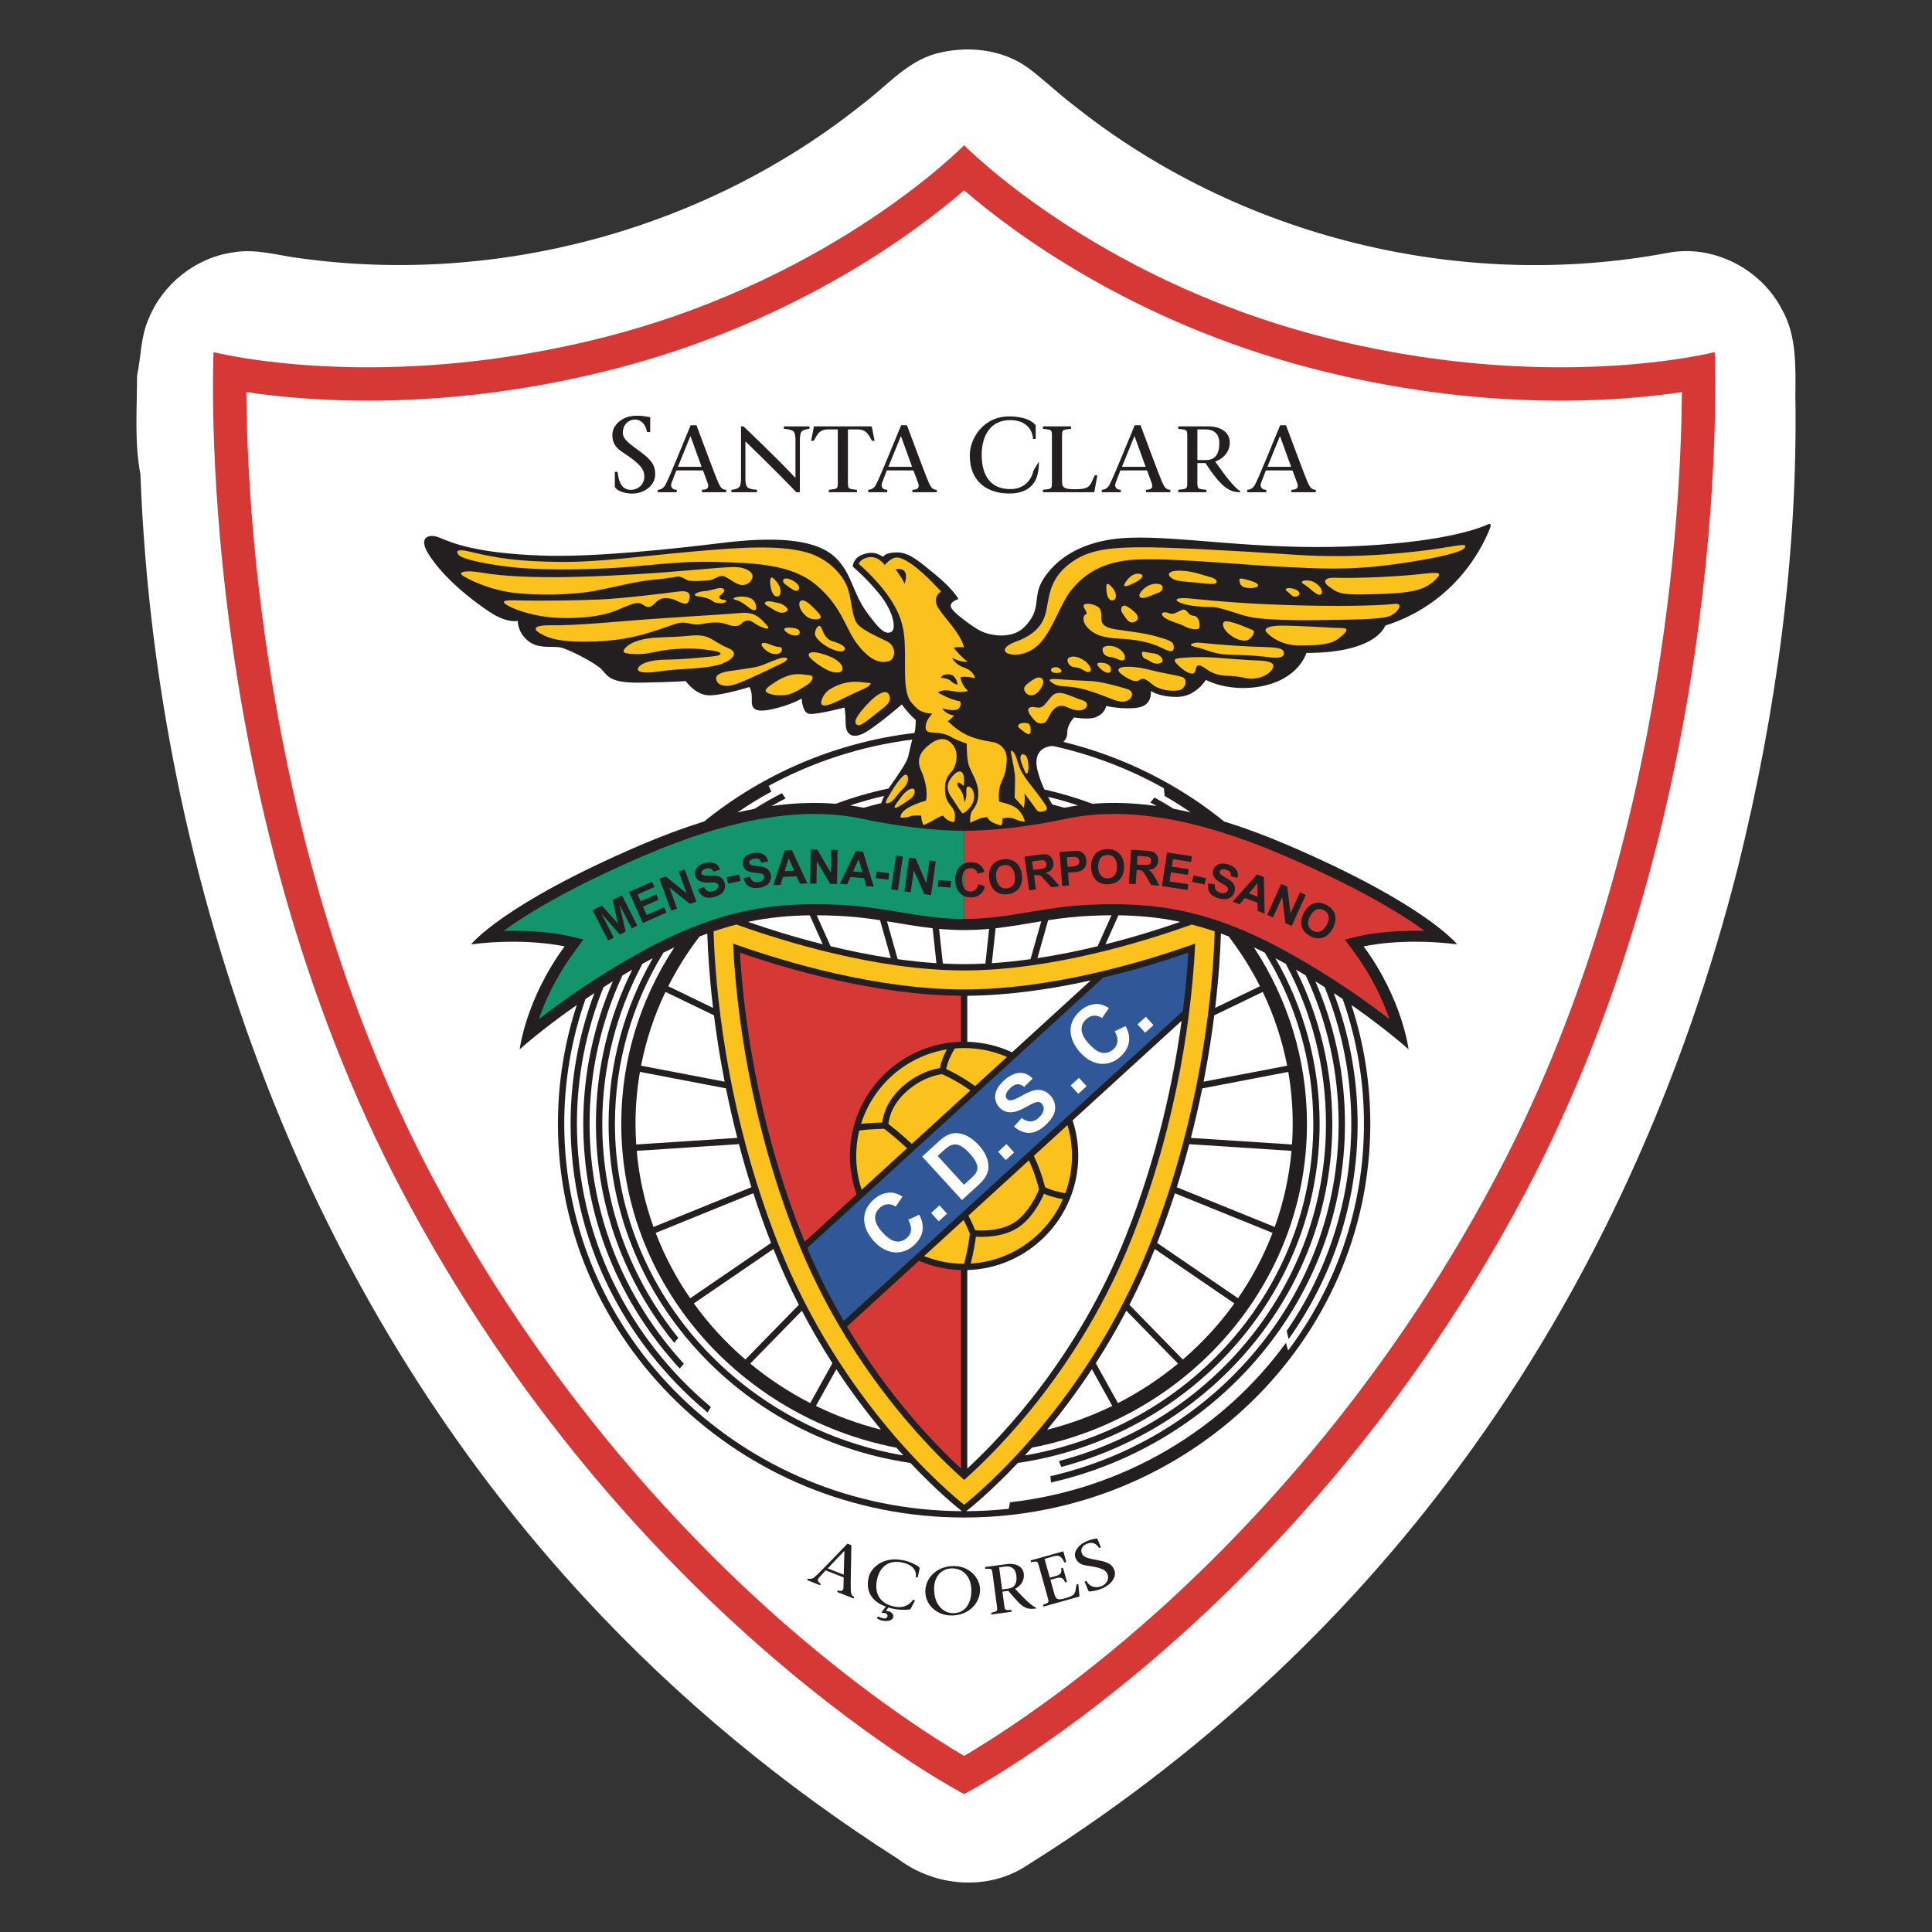
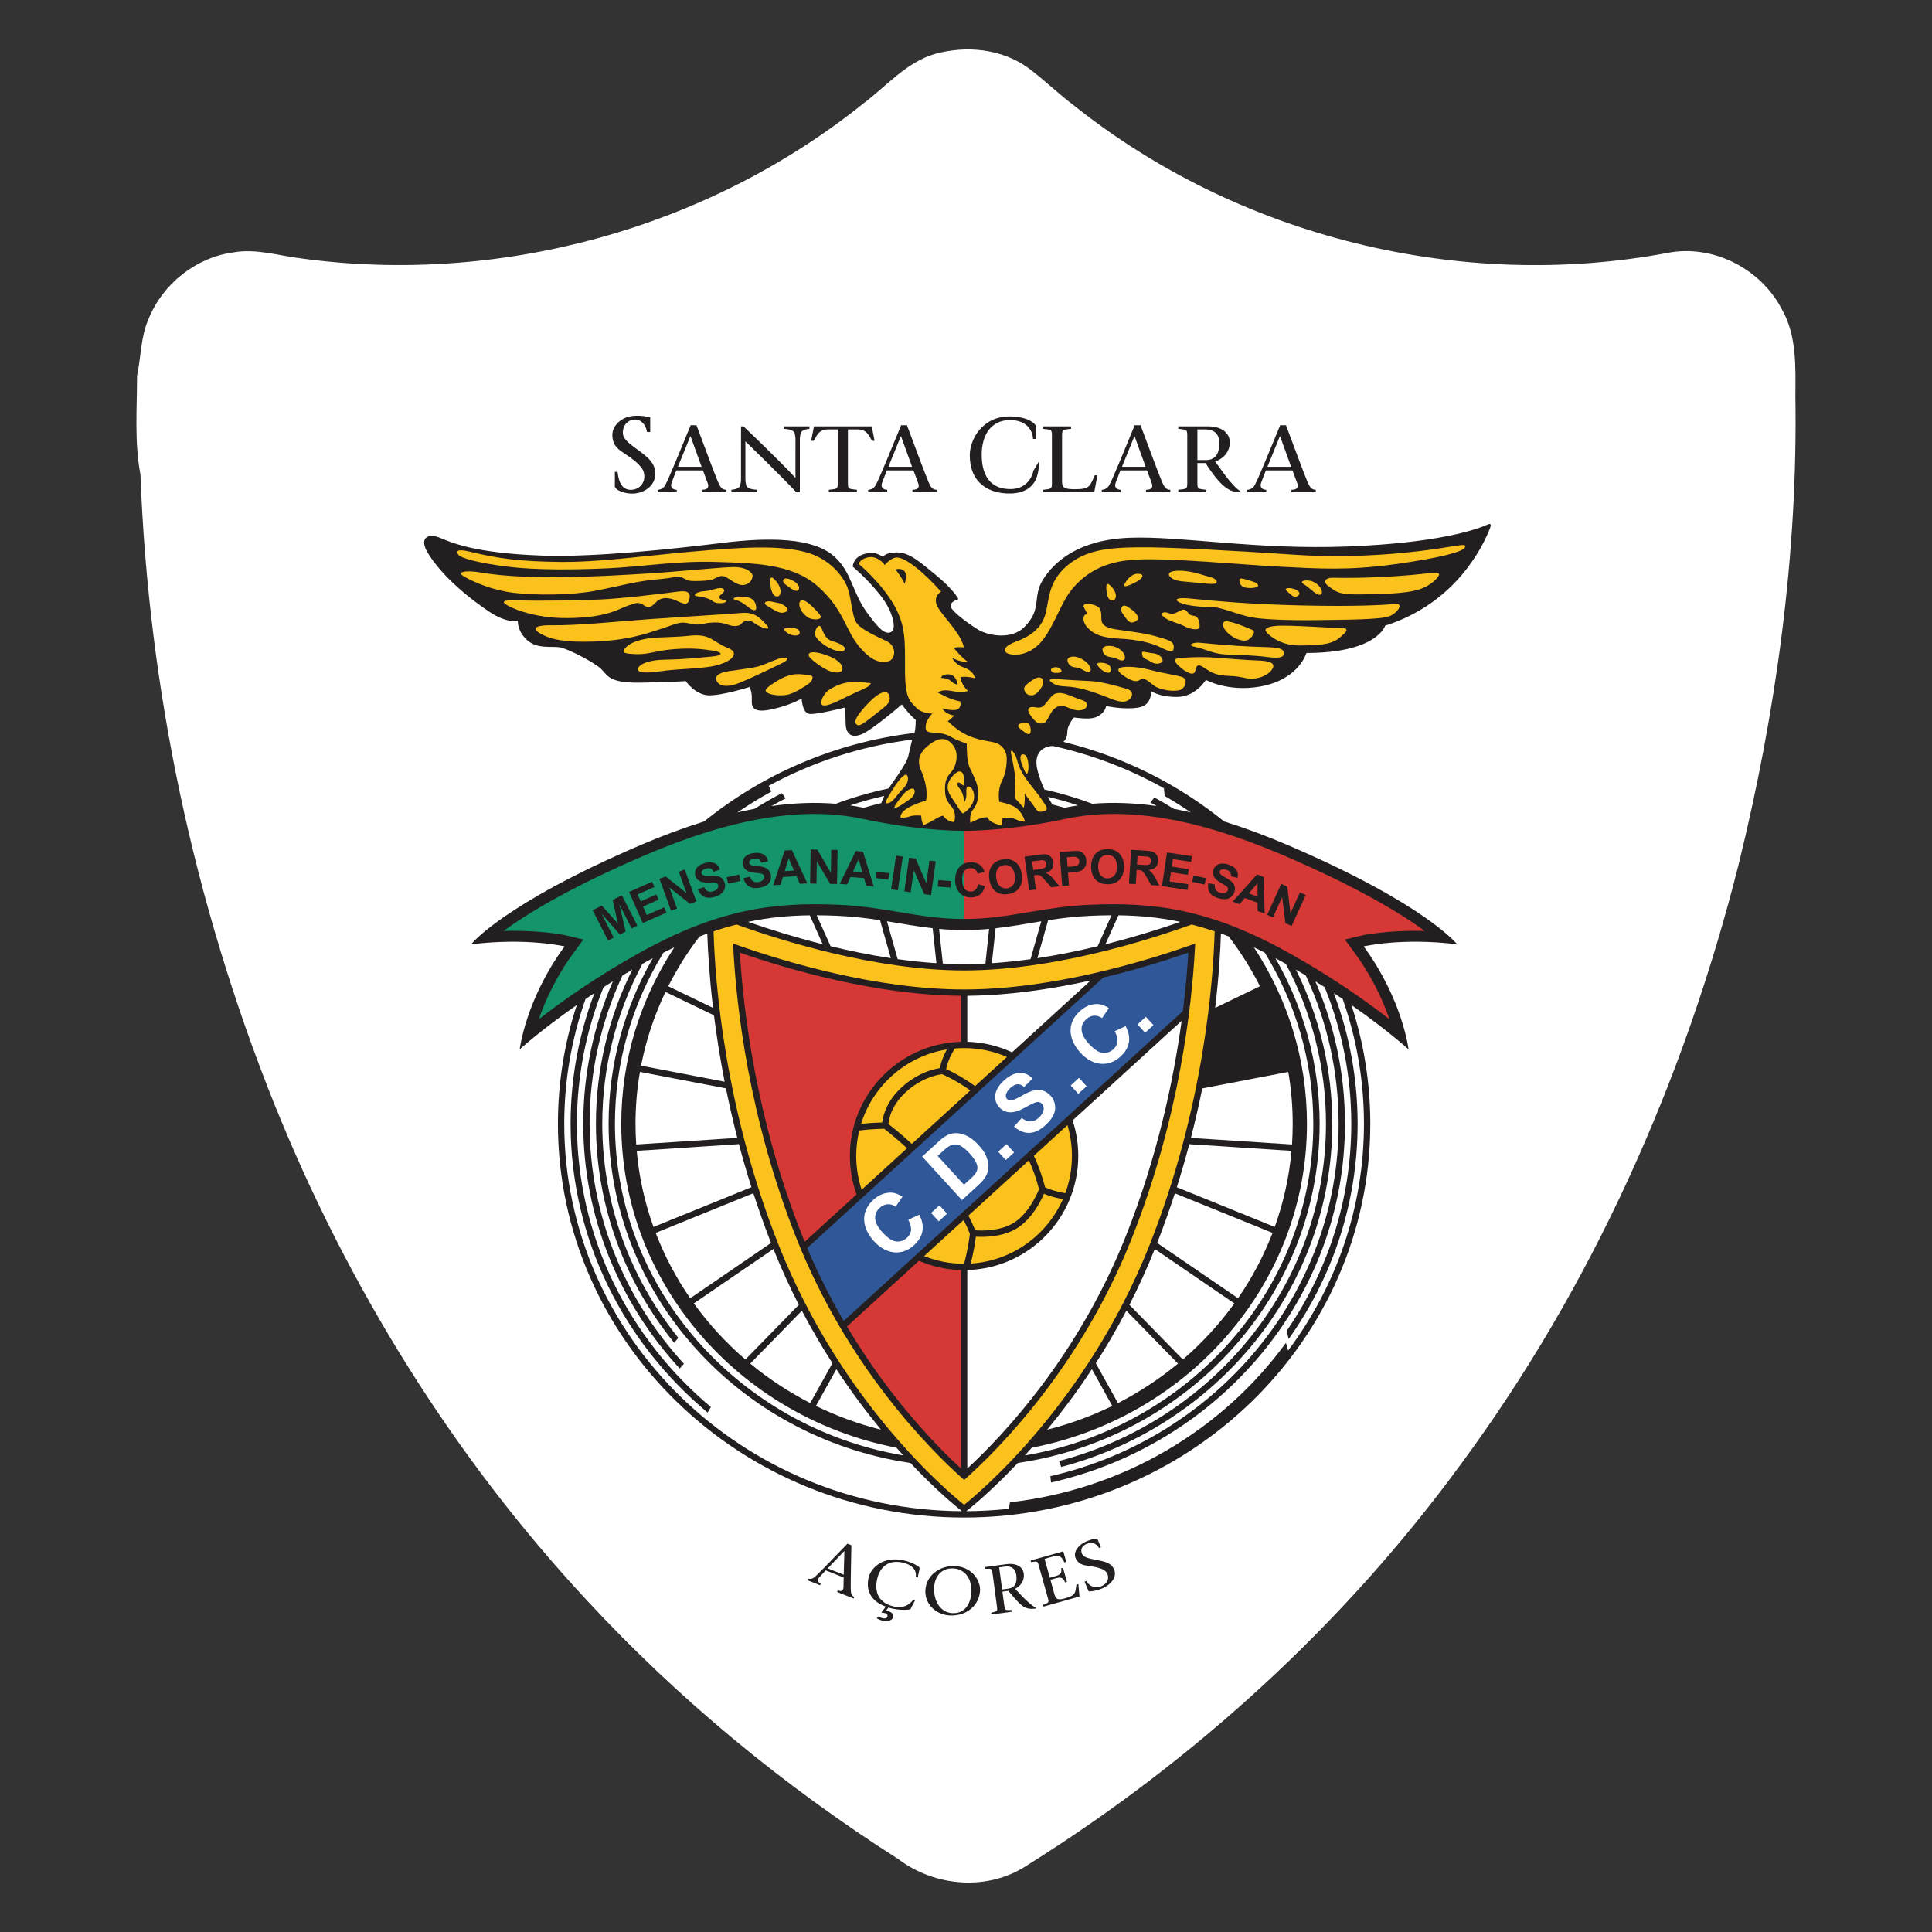
<svg xmlns="http://www.w3.org/2000/svg" version="1.2" baseProfile="tiny" id="Layer_1" x="0px" y="0px" width="800px" height="800px" viewBox="0 0 800 800" xml:space="preserve">
  <rect x="0" y="0" width="800" height="800" fill="#333333" stroke="none" />
  <g>
    <path fill="#FFFFFF" d="M387.23,22.311c12.819-3.526,27.396-2.18,38.435,5.749c6.521,4.81,12.3,10.537,18.778,15.408   c68.471,54.746,160.479,77.268,245.97,61.267c18.577-3.689,38.574,6.298,47.395,23.297c6.22,10.843,5.697,23.826,5.618,35.933   c1.061,65.363-7.918,130.647-23.497,193.974c-22.459,89.25-60.673,174.793-115.146,248.535   c-48.594,66.402-110.228,122.537-179.397,165.865c-16.138,10.784-38.136,9.03-53.414-2.523   c-47.154-30.066-90.787-65.939-128.982-107.169c-55.375-59.577-99.088-130.077-129.586-205.978   C80.368,374.1,61.47,285.582,58.152,196.472c-2.56-13.451-1.401-27.25-1.401-40.865c1.68-7.827,1.46-16.142,4.781-23.542   c5.839-14.613,19.737-25.497,35.074-27.555c9.379-1.693,18.658,1.344,27.916,2.466c81.891,11.25,168.041-11.985,233.052-64.183   C367.152,35.579,375.373,25.714,387.23,22.311z" />
    <g>
-       <path fill="#D63935" d="M631.548,493.96c87.173-164.59,78.46-348.163,78.46-348.163s-69.498,17.922-163.916-6.716    c-93.778-24.473-146.87-78.958-146.87-78.958s-53.098,54.484-146.875,78.958c-94.417,24.639-163.919,6.716-163.919,6.716    s-8.71,183.572,78.464,348.163c93.76,177.032,232.328,248.938,232.328,248.938S537.787,670.992,631.548,493.96z" />
      <path fill="#FFFFFF" d="M255.824,152.403c74.112-19.34,123.487-56.416,143.398-73.587c19.907,17.171,69.28,54.247,143.392,73.587    c70.214,18.323,126.855,14.001,153.82,9.958c-0.299,47.527-7.317,193.485-77.055,325.156    c-47.229,89.175-106.24,150.505-147.431,186.249c-33.434,29.015-60.855,46.338-72.73,53.324    c-11.877-6.986-39.299-24.31-72.733-53.324c-41.185-35.744-100.197-97.074-147.428-186.249    c-69.736-131.671-76.756-277.629-77.055-325.156C128.965,166.404,185.608,170.726,255.824,152.403L255.824,152.403z" />
      <path fill="#231F20" d="M559.616,416.219c5.064,15.508,7.796,32.006,7.796,49.112c0,89.902-75.453,163.043-168.193,163.043    c-92.743,0-168.194-73.141-168.194-163.043c0-17.119,2.735-33.629,7.806-49.145l-0.373,0.237    c-14.749,10.312-23.266,18.09-23.266,18.09s2.404-20.546,18.576-42.618c0,0-15.518-3.716-38.685-0.875    c0,0,12.917-16.557,70.156-41.089c9.033-3.872,17.501-7.01,25.45-9.5l0.855-0.265c24.131-19.541,53.976-32.66,86.716-36.622    l0.383,0.016c0.65-2.412,0.521-5.483,0.521-5.483c-2.95-2.458-5.737-6.393-5.737-6.393s-12.458,10.821-16.884,12.458    c-4.425,1.64-6.393-0.656-6.393-4.917s-0.491-6.229-0.491-6.229s-11.312,2.95-14.425,2.622c-3.116-0.327-3.279-6.392-3.279-6.392    s-4.099,2.623-12.129,4.425c-8.033,1.804-8.666-0.818-8.525-3.934c0.163-3.606-0.983-5.245-0.983-5.245    s-11.309,3.605-16.883,3.441c-5.572-0.163-9.508-5.9-9.508-5.9s-5.9,0.491-19.013,0.656c-13.113,0.164-13.279-3.115-16.063-5.738    c-2.787-2.622-13.441-8.195-16.884-8.852c-3.444-0.655-9.345,0.821-13.607-2.95c-4.259-3.771-3.933-8.033-3.933-8.033    s-4.426,1.148-11.801-3.77c-7.375-4.917-19.179-14.097-25.408-24.26c-3.983-6.501,0.166-8.359,4.917-6.393    c4.754,1.967,14.425,6.393,42.292,7.377c21.803,0.77,54.584-2.787,74.584-5.246c19.997-2.459,37.701-2.131,46.388,5.573    c7.292,6.468,7.375,14.752,13.605,23.276c4.699,6.432,7.375,9.344,9.999,8.033c2.388-1.194,0.821-8.688-4.754-15.572    c-5.574-6.885-11.146-11.475-11.146-11.475s0-3.607,4.263-5.081c4.262-1.476,6.064-0.164,8.359,0.982c0,0,0.655-1.803,5.738-1.803    c5.08,0,9.305,3.815,16.229,9.507c7.375,6.066,9.177,9.835,9.177,9.835s-3.768,0.984-3.113,3.279    c0.497,1.74,6.229,6.229,10.982,9.179c4.754,2.952,14.26,4.262,19.342-0.819c7.707-7.706,3.114-12.293,7.868-19.835    c4.756-7.539,14.921-16.416,35.733-17.211c21.475-0.82,52.104,5.087,90.484,3.606c37.432-1.444,53.184-6.993,57.97-9.142    c1.186-0.532,1.42,0.096,0.781,1.73c-3.052,7.778-14.352,30.984-43.343,40.195c0,0-3.279,11.311-32.62,11.311    c0,0-3.089,11.124-19.343,13.933c-13.276,2.294-22.292-2.787-22.292-2.787s-4.1,6.884-11.638,7.048    c-7.542,0.164-11.146-2.458-11.146-2.458s0.817,5.902-5.246,6.885c-6.065,0.983-13.276-0.656-13.276-0.656    s-0.338,3.252-4.593,4.753c-2.784,0.982-8.686,0-8.686,0s-2.787,2.95-2.787,6.065c0,1.593-0.514,2.97-1.584,3.981l0.694,0.249    c24.573,6.122,46.994,17.503,65.899,32.829l0.402,0.089c8.063,2.511,16.661,5.691,25.841,9.624    c57.238,24.534,70.156,41.089,70.156,41.089c-23.167-2.841-38.684,0.875-38.684,0.875c16.171,22.075,18.575,42.618,18.575,42.618    s-8.426-7.692-23.022-17.919l-0.607-0.373V416.219z" />
      <path fill="#FBC11C" d="M493.049,391.367c-19.441,6.852-57.485,18.341-93.83,18.341c-36.342,0-74.386-11.489-93.827-18.341    l-1.848-0.649l0.104,1.954c1.237,23.39,6.283,70.104,26.187,120.195c21.071,53.036,54.933,87.015,68.51,99.164l0.875,0.782    l0.874-0.782c13.581-12.146,47.439-46.122,68.513-99.164c19.9-50.086,24.948-96.8,26.187-120.195l0.104-1.954L493.049,391.367     M502.967,385.612c-0.563,19.908-4.3,72.898-27.052,130.159c-25.893,65.177-70.316,102.243-76.696,107.327    c-6.383-5.084-50.802-42.15-76.699-107.327c-22.594-56.87-26.436-109.53-27.034-129.75l-0.012-0.363    c3.261-1.107,6.444-2.05,9.57-2.842l0.546,0.23c19.008,6.808,57.594,18.791,93.626,18.791c36.423,0,75.454-12.243,94.237-19.006    l0.554,0.144c2.727,0.707,5.498,1.527,8.327,2.474L502.967,385.612L502.967,385.612z" />
    </g>
    <g>
      <path fill="#231F20" d="M341.892,650.257l-2.743,2.995c-0.788,0.88-0.573,1.966,0.714,2.478l-0.272,0.685l-5.324-2.11l0.27-0.681    c0.788,0.311,1.815,0.197,2.629-0.485c2.174-1.817,9.006-9.077,13.738-13.936l1.638,0.647c-0.104,6.078-0.329,15.374-0.261,18.111    c0.061,1.73,0.194,2.758,1.455,3.258l-0.272,0.684l-6.82-2.697l0.272-0.686c1.843,0.729,2.362-0.069,2.354-1.413l0.084-3.899    L341.892,650.257 M349.369,652.057l0.284-9.786l-0.057-0.023l-6.869,7.182L349.369,652.057L349.369,652.057z" />
      <path fill="#231F20" d="M378.917,662.626l-1.675,3.258c-0.131,0.607-0.709,0.598-1.626,0.661    c-1.248,0.107-3.502,0.108-6.178-0.474c-0.554-0.122-1.07-0.263-1.582-0.434l-1.042,1.396c0.286,0.006,0.6,0.045,0.909,0.114    c1.29,0.28,2.426,1.137,2.135,2.464c-0.324,1.495-2.535,1.884-4.47,1.462c-0.833-0.181-1.651-0.561-2.365-0.979l0.616-0.766    c0.486,0.282,1.312,0.635,1.806,0.74c1.076,0.232,1.861,0.028,2.037-0.772c0.135-0.638-0.24-1.127-0.88-1.292    c-0.45-0.156-0.958-0.181-1.408-0.19l-0.186-0.188l1.802-2.362c-5.021-1.784-8.542-5.597-7.164-11.935    c0.927-4.263,6.185-9.031,14.457-7.233c2.982,0.65,4.29,1.456,5.701,2.228c0.808,0.434,1.06,0.896,0.963,1.339l-0.776,3.568    l-0.801-0.174c0.391-2.233-0.654-4.98-5.544-6.045c-5.752-1.251-9.333,1.884-10.445,6.86c-1.23,5.501,0.727,9.985,7,11.347    c4.092,0.89,6.454-0.798,7.914-2.77L378.917,662.626L378.917,662.626z" />
      <path fill="#231F20" d="M383.171,658.692c0.205-6.113,5.641-10.437,12.184-10.217c6.824,0.229,10.61,5.656,10.464,10.017    c-0.203,5.973-5.334,10.674-12.287,10.44C387.524,668.729,382.985,664.186,383.171,658.692 M402.203,659.222    c0.229-6.768-3.738-9.648-7.575-9.78c-5.347-0.178-7.694,4.052-7.823,7.9c-0.232,6.851,3.553,10.49,7.61,10.629    C400.264,668.167,402.075,663.014,402.203,659.222L402.203,659.222z" />
      <path fill="#231F20" d="M421.254,663c-1.956-2.06-3.73-4.273-3.73-4.273l-2.446,0.331l0.694,5.191    c0.351,2.611,0.207,2.489,3.054,2.42l0.099,0.729l-8.391,1.126l-0.099-0.729c2.768-0.687,2.663-0.529,2.31-3.138l-1.69-12.638    c-0.353-2.608-0.209-2.484-3.059-2.415l-0.097-0.732l9.079-1.215c3.15-0.425,6.498,0.642,6.94,3.926    c0.388,2.888-1.31,5.147-3.6,6.311l3.617,3.772c1.833,1.842,3.845,3.573,5.018,4.017l0.048,0.365    C425.398,666.594,423.669,665.586,421.254,663 M414.956,658.158l2.587-0.346c2.713-0.365,3.714-2.386,3.289-5.559    c-0.413-3.059-2.427-3.877-4.702-3.568l-2.402,0.322L414.956,658.158z" />
      <path fill="#231F20" d="M431.887,664.548c2.642-1.066,2.558-0.894,1.848-3.43l-3.438-12.274c-0.708-2.538-0.55-2.437-3.362-1.972    l-0.195-0.709l13.546-3.794l1.23,4.392l-0.788,0.22c-0.87-1.932-1.896-3.262-4.077-2.65l-4.121,1.153l2.185,7.8l2.544-0.714    c1.91-0.533,2.538-1.442,2.123-3.153l0.788-0.22l1.628,5.811l-0.787,0.221c-0.515-1.591-1.477-2.354-3.51-1.784l-2.542,0.713    l1.725,6.165c0.647,2.32,1.885,2.176,4.613,1.416c4.394-1.231,3.866-2.292,4.444-5.597l0.786-0.224l0.468,5.162l-14.912,4.177    L431.887,664.548z" />
      <path fill="#231F20" d="M455.096,641.003c-0.996-1.731-2.708-2.734-5.033-1.766c-1.683,0.699-2.868,2.114-2.061,4.049    c0.761,1.829,3.251,2.081,6.975,2.832c3.939,0.784,5.483,1.703,6.388,3.872c1.297,3.113-1.532,6.315-5.019,7.769    c-1.858,0.773-3.585,1.127-5.314,1.233c-0.139-0.003-0.27-0.072-0.356-0.282l-1.568-3.763l0.756-0.317    c1.527,2.771,4.129,3.035,6.365,2.105c2.063-0.86,3.16-2.975,2.364-4.882c-0.706-1.699-2.301-2.661-7.739-3.435    c-1.959-0.287-4.331-0.497-5.52-3.349c-0.979-2.35,1.151-5.418,4.494-6.812c1.248-0.52,2.96-1.077,4.272-1.196    c0.195-0.02,0.27,0.072,0.324,0.202l1.428,3.425L455.096,641.003z" />
      <path fill="#231F20" d="M262.634,173.747c-2.704,0.163-4.67,2.294-4.737,5.283c-0.067,3.028,3.029,4.847,7.356,8.092    c4.589,3.419,6.059,5.625,6.059,9.216c0,5.149-5.3,8.458-10.472,8.006c-5.32-0.463-6.237-2.73-6.237-2.73v-6.233h1.124    c0.478,4.804,2.169,7.45,5.502,7.45c3.072,0,5.582-2.336,5.582-5.496c0-2.813-1.515-5.106-8.005-9.391    c-2.338-1.559-5.3-3.247-5.239-7.963c0.052-3.694,3.413-6.726,7.181-7.546c3.771-0.819,8.487,0.328,8.487,0.328v6.146    l-1.317-0.033C267.382,175.647,265.339,173.582,262.634,173.747z" />
      <path fill="#231F20" d="M280.053,194.79l-1.992,5.218c-0.563,1.518,0.259,2.804,2.165,2.804v1.013h-7.877v-1.013    c1.169,0,2.424-0.662,3.119-1.948c1.86-3.427,6.923-16.162,10.516-24.769h2.421c2.943,7.828,7.358,19.824,8.829,23.291    c0.951,2.18,1.646,3.426,3.506,3.426v1.013h-10.084v-1.013c2.726,0,2.985-1.286,2.293-2.999l-1.86-5.023H280.053 M290.527,193.31    l-4.588-12.658h-0.087l-5.149,12.658H290.527L290.527,193.31z" />
      <path fill="#231F20" d="M306.843,176.562h1.035c0,0,14.974,14.215,21.42,21.266h0.089V181.82c0-0.818-0.176-1.48-0.262-2.104    c-0.215-1.401-1.686-1.947-4.542-2.141v-1.013h10.603v1.013c-2.036,0.194-3.506,0.739-3.724,2.141    c-0.086,0.624-0.26,1.286-0.26,2.104v22.004h-1.47c-6.881-7.321-21.077-21.062-21.077-21.062v15.804    c0,0.819,0.173,1.481,0.262,2.104c0.215,1.402,1.688,1.947,4.544,2.142v1.013h-10.606v-1.013c2.078-0.195,3.507-0.739,3.724-2.142    c0.086-0.623,0.259-1.285,0.259-2.104L306.843,176.562L306.843,176.562z" />
      <path fill="#231F20" d="M351.109,198.957c0,3.622-0.173,3.427,3.724,3.855v1.013h-11.644v-1.013    c3.895-0.428,3.722-0.233,3.722-3.855v-21.15h-3.895c-3.763,0-4.63,2.144-6.058,4.714h-1.083l1.168-5.959h23.931l1.169,5.959    h-1.083c-1.426-2.57-2.293-4.714-6.056-4.714h-3.896V198.957z" />
      <path fill="#231F20" d="M367.207,194.79l-1.989,5.218c-0.563,1.518,0.26,2.804,2.162,2.804v1.013h-7.877v-1.013    c1.171,0,2.426-0.662,3.118-1.948c1.861-3.427,6.923-16.162,10.516-24.769h2.421c2.943,7.828,7.358,19.824,8.829,23.291    c0.951,2.18,1.643,3.426,3.506,3.426v1.013h-10.083v-1.013c2.726,0,2.987-1.286,2.293-2.999l-1.861-5.023H367.207 M377.68,193.31    l-4.588-12.658h-0.087l-5.149,12.658H377.68L377.68,193.31z" />
      <path fill="#231F20" d="M430.157,191.122c0,0,0.247,2.868-0.737,6.064c-1.091,3.55-4.092,7.021-10.978,7.157    c-8.873,0.176-16.878-4.24-16.878-15.836c0-6.666,5.4-16.415,17.039-16.072c8.355,0.246,10.266,3.738,10.266,3.738v5.583h-1.124    c-0.129-3.463-2.609-7.806-9.49-7.806c-8.093,0-11.715,6.419-11.757,14.21c-0.045,8.611,3.526,14.618,12.347,14.353    c5.377-0.162,8.266-3.852,9.056-7.555L430.157,191.122z" />
      <path fill="#231F20" d="M431.857,202.812c3.894-0.428,3.721-0.233,3.721-3.855v-17.526c0-3.624,0.173-3.428-3.721-3.855v-1.013    h11.64v1.013c-3.896,0.427-3.724,0.232-3.724,3.855v18.149c0,2.727,1.69,3,5.542,3c6.274,0,6.015-1.597,8.004-5.764h1.082    l-1.3,7.01h-21.244V202.812z" />
      <path fill="#231F20" d="M463.924,194.79l-1.994,5.218c-0.561,1.518,0.263,2.804,2.167,2.804v1.013h-7.877v-1.013    c1.169,0,2.422-0.662,3.113-1.948c1.863-3.427,6.927-16.162,10.517-24.769h2.424c2.945,7.828,7.358,19.824,8.828,23.291    c0.952,2.18,1.644,3.426,3.506,3.426v1.013h-10.083v-1.013c2.725,0,2.984-1.286,2.296-2.999l-1.864-5.023H463.924 M474.396,193.31    l-4.588-12.658h-0.087l-5.149,12.658H474.396z" />
      <path fill="#231F20" d="M499.166,191.751h-3.351v7.206c0,3.622-0.175,3.427,3.722,3.855v1.013h-11.641v-1.013    c3.896-0.428,3.722-0.233,3.722-3.855v-17.526c0-3.624,0.173-3.428-3.722-3.855v-1.013h12.592c4.371,0,8.742,2.064,8.742,6.621    c0,4.011-2.729,6.776-6.059,7.945l4.24,5.804c2.164,2.843,4.588,5.569,6.101,6.386v0.506    C509.329,203.825,505.888,202.134,499.166,191.751 M495.815,190.504h3.591c3.766,0,5.495-2.569,5.495-6.971    c0-4.245-2.595-5.727-5.755-5.727h-3.331V190.504z" />
      <path fill="#231F20" d="M524.16,194.79l-1.992,5.218c-0.561,1.518,0.26,2.804,2.167,2.804v1.013h-7.877v-1.013    c1.166,0,2.421-0.662,3.112-1.948c1.861-3.427,6.927-16.162,10.518-24.769h2.423c2.943,7.828,7.356,19.824,8.829,23.291    c0.951,2.18,1.643,3.426,3.504,3.426v1.013h-10.081v-1.013c2.725,0,2.986-1.286,2.293-2.999l-1.861-5.023H524.16 M534.634,193.31    l-4.589-12.658h-0.086l-5.15,12.658H534.634L534.634,193.31z" />
    </g>
    <g>
      <path fill="#FBC11C" d="M393.59,307.421c-2.69-2.392-5.9-1.639-9.67,1.64c-3.771,3.278-4.1,6.557-2.459,10.163    c1.638,3.605,2.788,8.688,1.967,12.293c0,0-11.146,2.95-10.492,7.05c0,0,2.13,0.163,3.771-0.492    c1.638-0.657,4.754-0.326,4.754-0.326s0,2.456,0.984,3.934c0,0,2.622-1.146,4.751-2.461c2.132-1.31,3.279-1.472,3.279-1.472    s1.804,2.622,4.591,2.622c0,0,1.313-3.442-0.983-6.229c-2.296-2.787-2.787-4.1-2.787-7.869c0-3.769,1.638-5.573,2.95-7.048    C395.558,317.748,398.016,311.355,393.59,307.421L393.59,307.421z" />
      <path fill="#FBC11C" d="M375.395,320.863c-0.983-0.589-3.442,2.294-6.066,6.557c-2.622,4.263-3.442,5.737-1.31,5.081    c2.129-0.655,3.276-3.44,5.9-5.9C376.542,324.141,376.215,321.355,375.395,320.863z" />
      <path fill="#FBC11C" d="M373.263,329.879c-2.71,3.617-3.439,4.588-2.458,4.588c0.985,0,3.936-2.13,6.066-3.605    c2.132-1.475,2.295-3.933,1.312-4.261C377.199,326.273,375.232,327.256,373.263,329.879L373.263,329.879z" />
      <path fill="#FBC11C" d="M394.737,321.027c-2.305,2.514-3.441,5.247-0.82,9.015c2.624,3.771,4.262,7.05,4.919,6.723    c0.654-0.331,2.784-1.804,3.933-4.264c1.146-2.459,0.492-5.409-0.82-6.391c-1.312-0.984-1.966-0.329-1.803,2.13    c0.166,2.459-0.818,3.935-0.818,3.935s-0.328-3.77-1.804-5.41c-1.475-1.639-1.475-3.115-0.163-2.623    c1.309,0.492,1.966,2.95,1.801-1.475C399,318.241,396.541,319.06,394.737,321.027L394.737,321.027z" />
      <path fill="#FBC11C" d="M418.67,312.011c0.452,2.417,1.638,7.705,1.638,10.163c0,2.459-0.162,8.196-0.162,8.196    s1.969,2.13,3.768,4.097c0,0,0.657-2.293,0.329-5.899c0,0,2.295,3.115,3.77,5.081c1.476,1.967,1.476,2.95,4.097,2.296    c2.625-0.657,0.986-2.296-1.146-5.412c-2.13-3.113-4.588-5.736-6.558-8.687c-1.966-2.95-2.784-5.245-3.442-7.704    C420.308,311.683,418.176,309.389,418.67,312.011L418.67,312.011z" />
      <path fill="#FBC11C" d="M424.242,312.503c-1.852-0.741-2.128,1.311-1.149,3.77c0.985,2.459,1.804,5.245,2.461,3.607    C426.211,318.241,425.88,313.159,424.242,312.503z" />
      <path fill="#FBC11C" d="M425.717,299.553c-2.842-0.812-5.246,0.656-3.603,1.968c1.639,1.311,3.113,2.621,4.097,2.458    C427.192,303.815,426.865,299.882,425.717,299.553z" />
      <path fill="#FBC11C" d="M355.561,233.494c0,0,0.655-2.294,4.425-2.786c3.771-0.492,6.393,3.277,6.393,3.277    s2.638-3.461,5.409-3.115c3.933,0.493,11.148,6.556,17.867,14.097c0,0-4.097,2.296-0.98,7.048    c3.113,4.755,9.013,10.165,10.489,16.064c0,0-2.458-0.328-4.262,0.164c0,0,2.953,3.77,5.737,5.736c0,0-2.621,0.492-6.392-1.639    c0,0,1.146,2.787,4.591,3.935c3.439,1.146,4.425,2.95,4.917,4.59c0,0-3.279-0.984-6.066-0.492c0,0,0.166,2.95,3.114,5.738    c0,0-1.802,0.654-4.589,0.327c-2.787-0.327-5.572-1.311-7.867,0.327c0,0,5.245,3.114,9.179,3.606c0,0,0.818,1.804-0.657,3.115    c-1.475,1.311-6.718-0.164-6.718-0.164s1.309,2.458,4.917,2.951c0,0-1.475,1.802-2.624,2.294c0,0,2.787,2.952,6.558,5.083    c3.77,2.129,8.03,2.95,11.965,3.604c3.935,0.656,5.9,3.771,5.9,6.721s-0.491,6.558-1.966,9.343    c-1.476,2.788-1.476,6.557-1.149,8.689c0,0,4.003,0.697,6.396,2.13c3.275,1.966,4.259,6.063,4.259,6.063s-1.638,0.166-3.934-0.983    c-2.295-1.146-5.408-0.326-5.408-0.326s0.163,1.966-0.492,2.95c0,0-1.967-0.492-3.605-1.31c-1.641-0.821-2.132-2.135-2.132-2.135    s-1.804,0-3.441,0.657c-1.639,0.657-3.605,1.638-3.605,1.638s-0.491-3.441,0.983-5.245c1.476-1.802,2.458-4.097,2.293-7.704    c-0.16-3.606-2.456-7.377-3.604-9.999c-1.146-2.622-1.146-8.032-1.146-9.834c0,0-4.1-1.311-6.558-2.786    c-2.458-1.475-5.08-1.64-7.868-1.805c-2.787-0.163-2.787-1.475-2.458-3.441c0.326-1.967,2.622-4.427,2.622-4.427    s-4.263,0.165-6.721-2.458c-2.458-2.623-4.589-3.606-4.589-15.571c0-11.966,0.347-18.042-4.262-26.391    C365.232,241.527,355.561,233.494,355.561,233.494 M374.574,236.608c-1.312-1.639-3.77-0.819-3.77-0.819s2.295,2.788,3.77,5.902    C374.574,241.691,375.886,238.248,374.574,236.608 M393.754,282.015c1.312,1.311,2.787,1.475,2.787,1.475s-0.491-4.1-3.607-4.263    c-3.113-0.163-3.279,1.475-3.279,1.475S392.442,280.703,393.754,282.015L393.754,282.015z" />
      <path fill="#FBC11C" d="M356.87,294.145c-2.3,2.761-3.276,4.754-2.292,5.737c0.983,0.983,2.129,0.492,7.212-3.606    c5.08-4.098,7.047-4.917,6.555-7.869C367.856,285.457,364.249,285.294,356.87,294.145z" />
      <path fill="#FBC11C" d="M343.594,285.457c-3.007,1.879-4.425,6.065-2.95,6.557c1.476,0.491,4.263-0.655,9.834-3.442    c5.575-2.787,8.854-3.771,9.671-4.918c0.82-1.146,0.657-0.655-2.95-1.146C353.594,282.015,348.84,282.178,343.594,285.457    L343.594,285.457z" />
      <path fill="#FBC11C" d="M420.8,265.623c-4.979,1.81-5.737,3.934-3.605,4.917c2.133,0.983,8.686,1.311,13.931-4.754    c5.246-6.064,8.033-16.063,12.624-21.636c4.589-5.573,11.967-11.802,27.044-12.458c15.083-0.656,42.949,2.131,59.176,2.95    c16.229,0.819,28.195,1.639,47.374-0.983c19.179-2.623,28.356-5.246,29.179-6.886c0.818-1.638-0.493-1.309-9.676,0.165    c-9.178,1.475-33.438,4.589-60.319,2.787c-26.884-1.804-53.433-3.254-65.076-3.114c-13.604,0.163-22.129,1.311-29.67,7.704    c-7.539,6.392-7.374,13.604-8.686,19.177C431.783,259.066,428.012,263,420.8,265.623L420.8,265.623z" />
      <path fill="#FBC11C" d="M491.938,247.754c-3.808-0.367-6.557,0.329-3.275,1.804c3.275,1.476,9.671,1.802,13.275,1.802    c3.607,0,10.983,3.279,16.392,4.263c5.409,0.983,16.558,1.312,27.701,1.148c11.149-0.164,25.737-0.164,29.343-1.64    c3.607-1.475,6.065-5.573,2.132-5.081c-3.934,0.491-16.721,1.148-38.192,0.656C517.841,250.214,505.546,249.066,491.938,247.754z" />
      <path fill="#FBC11C" d="M454.566,251.198c-3.22-1.791-6.721-1.475-5.734,0.327c0.98,1.804,1.638,2.623,0.652,2.95    c-0.983,0.329-1.639,2.952,1.149,5.737c2.784,2.788,6.392,3.935,13.277,4.263c6.882,0.328,12.785,1.639,16.719,3.605    c3.934,1.968,5.411,2.295,5.411-0.164c0-2.458-2.298-2.95-7.378-4.425c-5.082-1.477-12.13-2.131-17.049-2.952    c-4.918-0.818-5.572-2.622-5.572-4.425C456.042,254.313,456.042,252.017,454.566,251.198L454.566,251.198z" />
      <path fill="#FBC11C" d="M466.859,251.198c-2.233-1.422-3.276,0.983-2.127,2.622c1.144,1.641,2.456,4.099,4.097,3.936    C470.467,257.59,474.074,255.788,466.859,251.198z" />
      <path fill="#FBC11C" d="M552.264,239.231c-3.61-0.098-4.92,1.64-1.804,3.771c3.113,2.131,3.771,3.279,13.442,3.114    c9.67-0.163,18.029-0.329,23.44-1.966c5.408-1.64,8.196-5.083,8.521-6.065c0.329-0.985-1.146-1.148-8.196-0.329    C580.621,238.577,564.228,239.559,552.264,239.231z" />
      <path fill="#FBC11C" d="M490.792,236.445c-5.376-0.598-8.032,0.655-6.229,2.458c1.804,1.803,4.917,1.803,8.524,2.131    c3.607,0.327,9.343,1.146,10.326,0.492c0.985-0.656,0.166-1.968-2.459-2.623C498.334,238.248,495.218,236.937,490.792,236.445z" />
-       <path fill="#FBC11C" d="M479.976,241.855c-1.765-0.378-4.426,0-6.722,2.294c-2.295,2.293-1.641,3.604,0.163,3.441    c1.804-0.164,4.263-1.475,6.229-2.131C481.613,244.804,482.269,242.346,479.976,241.855L479.976,241.855z" />
      <path fill="#FBC11C" d="M470.63,240.871c2.393-1.266,3.444-2.95,1.149-3.279c-2.295-0.326-4.263,1.312-5.572,3.279    C464.893,242.837,465.058,243.822,470.63,240.871z" />
      <path fill="#FBC11C" d="M459.976,242.673c-1.48-1.483-2.13-1.311-1.801,1.966c0.325,3.279,1.475,4.263,2.784,3.936    C462.271,248.248,462.926,245.625,459.976,242.673z" />
      <path fill="#FBC11C" d="M484.234,253.984c-2.747-1.177-4.259,0.165-1.966,1.804c2.295,1.64,6.395,2.459,8.361,3.606    c1.966,1.146,5.9,1.803,6.065,0.329c0.163-1.476-0.165-4.591-2.458-4.754c-2.299-0.164-2.133-1.804-3.607-2.458    C489.154,251.853,486.53,254.968,484.234,253.984z" />
      <path fill="#FBC11C" d="M508.005,257.263c-2.308-0.23-2.132,2.623,0.655,5.081c2.786,2.46,6.068,3.279,7.706,2.786    c1.639-0.49,3.934-3.604,2.293-4.261C517.019,260.213,511.283,257.59,508.005,257.263z" />
      <path fill="#FBC11C" d="M496.53,266.115c-2.175-0.219-5.572,0.984-1.473,1.802c4.097,0.819,7.536,2.952,12.949,3.114    c5.407,0.165,11.308,0.329,16.39,0.984c5.083,0.656,7.213,0.327,7.213-1.475s-1.476-2.459-8.196-2.623    S508.007,267.261,496.53,266.115z" />
      <path fill="#FBC11C" d="M490.301,272.342c-4.255,0.284-5.08,0.656-2.13,3.444c2.95,2.787,6.227,4.261,6.721,2.131    c0.492-2.131,0.818-3.443,3.935-1.313c3.112,2.132,4.916,3.115,10.491,3.279c5.571,0.164,6.72,1.64,10.816,0.984    c4.1-0.656,6.559-2.95,7.05-4.59c0.492-1.639-1.149-2.623-6.395-2.787c-5.243-0.163-12.456-0.819-17.047-1.148    C499.154,272.015,495.218,272.015,490.301,272.342L490.301,272.342z" />
      <path fill="#FBC11C" d="M477.683,270.54c-4.29-0.477-5.083-1.475-4.757,0.491c0.328,1.967,1.641,1.64,3.278,2.788    c1.639,1.146,3.442,1.311,4.754,0.491C482.269,273.49,480.63,270.869,477.683,270.54z" />
      <path fill="#FBC11C" d="M463.254,268.573c-2.732-1.728-6.881-1.475-6.718,0.492c0.16,1.966,1.31,2.786,3.771,3.114    c2.456,0.328,2.787,1.311,4.426,1.311C466.37,273.49,466.37,270.54,463.254,268.573z" />
      <path fill="#FBC11C" d="M447.191,272.507c-2.884-1.31-5.738-0.492-5.081,1.476c0.653,1.966,1.965,2.294,3.933,2.458    c1.966,0.164,4.099,2.623,5.245,1.639C452.435,277.098,450.796,274.146,447.191,272.507z" />
      <path fill="#FBC11C" d="M456.696,274.474c-2.445-0.282-2.95,0.329-1.638,1.804c1.314,1.475,2.95,2.459,4.097,2.295    C460.304,278.408,460.959,274.965,456.696,274.474L456.696,274.474z" />
      <path fill="#FBC11C" d="M438.504,276.604c-1.196-0.747-3.607-0.164-3.276,0.984c0.326,1.148,1.801,1.148,3.276,0.984    C439.979,278.408,439.815,277.424,438.504,276.604z" />
      <path fill="#FBC11C" d="M431.783,283.49c0.978-2.691-1.313-3.771-3.608-2.296c-2.295,1.477-4.422,2.95-4.097,4.262    c0.326,1.311,1.149,2.459,3.114,2.459C429.161,287.916,431.125,285.294,431.783,283.49L431.783,283.49z" />
      <path fill="#FBC11C" d="M428.504,292.832c-2.582-0.454-3.771,0.821-1.639,3.608c2.131,2.786,2.948,3.277,4.752,3.113    c1.804-0.163,2.295-2.295,3.61-4.425c1.307-2.131,3.438-3.606,6.226-2.458c2.788,1.148,4.263,1.804,6.556,1.311    c2.295-0.491,3.279-3.114,0-4.098c-3.276-0.983-6.721-2.949-9.179-2.949c-2.459,0-3.114,0.982-5.083,3.441    C431.783,292.832,431.291,293.325,428.504,292.832L428.504,292.832z" />
      <path fill="#FBC11C" d="M437.521,281.194c-2.637-0.181-4.263,0.164-1.149,1.967c3.116,1.804,5.739,0.164,14.263,2.787    c8.521,2.623,11.309,4.754,14.588,4.59c3.278-0.165,5.245-4.098,1.475-5.245c-3.771-1.149-10.817-3.116-15.08-3.279    C447.356,281.851,442.274,281.523,437.521,281.194L437.521,281.194z" />
      <path fill="#FBC11C" d="M467.846,276.113c-4.92-0.176-6.231,1.148-2.953,3.443c3.279,2.294,5.574,3.115,7.05,1.967    c1.475-1.147,2.95,0,5.571,2.13c2.624,2.132,8.198,2.788,10.82,2.132c2.624-0.655,3.934-4.755,0.82-5.573    c-3.113-0.819-8.196-1.639-10.82-2.294C475.713,277.261,472.435,276.277,467.846,276.113z" />
      <path fill="#FBC11C" d="M518.005,240.543c-4.082-1.209-5.083-1.476-4.755,0.164c0.329,1.64,0.983,2.787,4.591,2.787    C521.446,243.493,522.43,241.855,518.005,240.543z" />
      <path fill="#FBC11C" d="M535.706,243.822c-2.394-0.705-4.263-0.164-2.787,0.982c1.478,1.149,2.458,2.787,4.1,2.131    C538.659,246.281,538.493,244.64,535.706,243.822L535.706,243.822z" />
      <path fill="#FBC11C" d="M544.067,241.035c-2.711-1.42-6.558-0.492-4.262,0.82c2.293,1.309,5.079,4.588,6.72,4.425    C548.167,246.116,547.51,242.837,544.067,241.035z" />
      <path fill="#FBC11C" d="M530.789,259.066c-5.083,0-7.541,0.982-6.556,2.459c0.984,1.475,6.063,5.736,13.442,5.736    c7.375,0,13.276-0.163,16.717-2.95c3.442-2.786,4.592-4.262,0.821-4.262C551.442,260.049,538.984,259.066,530.789,259.066    L530.789,259.066z" />
      <path fill="#FBC11C" d="M350.315,241.855c2.328,4.656,2.129,12.293,4.263,15.9c1.72,2.908,8.851,5.899,12.784,7.867    c3.933,1.967,3.607,7.375,0.494,8.196c-3.115,0.819-7.049,0.163-12.458-6.558c-5.411-6.721-6.229-15.245-16.886-24.588    c-10.654-9.343-26.553-9.507-42.29-9.999c-15.737-0.491-30.325,1.967-44.095,2.623c-13.768,0.654-30.16,0.82-41.963-0.656    c-11.801-1.475-19.177-3.442-20.326-4.917c-1.146-1.475-0.596-2.574,4.591-1.312c12.129,2.952,21.143,4.098,37.537,4.262    c16.393,0.165,34.094-2.458,54.585-4.262c20.488-1.802,35.571-2.786,46.88,0.164C341.608,230.709,347.528,236.281,350.315,241.855    L350.315,241.855z" />
      <path fill="#FBC11C" d="M199.346,237.1c-6.651-1.153-10.818-0.327-6.884,1.804c3.934,2.131,10.983,5.409,20.16,6.557    c9.18,1.148,24.425,0.983,33.77-0.821c9.343-1.802,17.047-3.933,24.259-4.588c7.212-0.656,8.688-1.148,9.834-1.313    c1.149-0.163,2.788,0.819,4.099,1.475c1.312,0.657,7.376,0.329,9.508,0c2.129-0.327,3.934-2.623,6.392-1.311    c2.458,1.311,5.08,3.77,7.705,3.278c2.622-0.491,3.441-2.623,3.441-3.77s-2.295-3.771-8.359-3.606    c-6.066,0.164-22.949,1.967-36.883,2.786C252.456,238.412,219.18,240.543,199.346,237.1z" />
      <path fill="#FBC11C" d="M212.296,248.575c-4.425-0.102-5.246,0.819-0.163,3.114c5.08,2.294,12.292,3.771,17.867,4.098    c5.572,0.327,17.209,0.327,25.406-3.114c8.195-3.442,8.853-3.607,11.312-1.967c2.458,1.639,3.605-0.165,5.409-1.804    c1.804-1.638,4.917-1.638,8.033-0.163c3.114,1.475,4.589,1.967,5.246-0.491c0.655-2.46-0.166-3.936-4.754-3.28    c-4.591,0.657-23.77,2.95-32.458,3.28C239.506,248.575,226.556,248.902,212.296,248.575L212.296,248.575z" />
      <path fill="#FBC11C" d="M228.197,258.902c-5.575-0.085-8.688,0.983-4.425,3.441c4.262,2.46,10.163,3.771,22.783,3.279    c12.622-0.493,19.834-2.787,27.21-5.246c7.375-2.459,7.705-3.115,12.132-2.131c4.425,0.983,4.752-0.328,9.668-0.491    c4.92-0.166,5.903,1.474,8.688,1.474c2.787,0,2.296-1.147,4.099-1.967c1.804-0.821,2.95,0,4.591,1.148    c1.638,1.146,7.209,3.442,4.425,0.327c-2.788-3.114-5.083-5.409-10.491-4.918c-5.409,0.493-25.408,1.641-38.851,2.622    C254.585,257.427,238.851,259.066,228.197,258.902z" />
      <path fill="#FBC11C" d="M258.848,268.41c-1.569,1.864-0.491,2.293,4.754,2.459c5.246,0.163,8.359-1.64,16.393-2.132    c8.033-0.491,11.309,0.164,15.08,0.656c3.77,0.492,5.083,1.968-0.327,2.458c-5.408,0.492-10.983,1.148-19.505,1.313    c-8.524,0.164-11.148,2.786-11.148,3.935c0,1.146,2.132,1.967,9.671,0.819c7.541-1.148,18.196-0.819,24.262-2.788    c6.063-1.966,7.704-5.081,3.604-6.72s-6.066-3.606-8.688-4.591c-2.622-0.983-5.245-0.818-8.359-0.491    c-3.115,0.327-7.87,0.491-12.295,0.656C267.864,264.147,261.472,265.294,258.848,268.41z" />
      <path fill="#FBC11C" d="M301.795,277.917c-4.883,0.762-5.735,2.294-5.081,3.934c0.654,1.64,3.276,3.443,9.671,0.82    c6.392-2.624,14.262-6.558,17.375-8.033c3.114-1.475,2.625-2.623,0.33-2.296c-2.296,0.329-6.887,2.623-9.509,3.444    C311.959,276.604,307.04,277.098,301.795,277.917z" />
-       <path fill="#FBC11C" d="M318.187,266.606c-2.83-1.062-3.768,0-1.802,1.967c1.967,1.967,4.097,2.623,5.9,2.13    c1.805-0.49,1.967-2.786,0.492-2.786S319.499,267.099,318.187,266.606z" />
      <path fill="#FBC11C" d="M291.468,244.804c-2.782,0.147-5.408,1.804-2.458,2.131c2.95,0.329,5.083,1.148,6.063,1.967    c0.986,0.821,2.625,0.983,4.1,0.821c1.475-0.165,2.295-1.148,0.654-1.313c-1.638-0.163-2.95-0.983-1.146-2.294    c1.804-1.312,1.475-2.458-0.163-2.623C296.877,243.329,294.584,244.64,291.468,244.804L291.468,244.804z" />
      <path fill="#FBC11C" d="M308.352,247.1c-3.622-0.363-5.9,0.818-3.771,1.311c2.133,0.492,3.934,1.968,5.409,3.115    c1.475,1.148,3.442,1.966,3.116-0.327C312.778,248.902,311.631,247.427,308.352,247.1z" />
      <path fill="#FBC11C" d="M320.153,249.231c-3.068-0.838-4.588,0.492-2.458,1.639c2.133,1.146,4.591,3.278,6.724,2.786    c2.129-0.492,2.293-1.475,0.488-2.786C323.106,249.559,321.957,249.723,320.153,249.231z" />
      <path fill="#FBC11C" d="M320.319,239.559c-1.623-1.482-1.641,1.313-1.149,3.771c0.492,2.458,1.478,3.935,2.953,3.606    C323.598,246.608,324.09,243.002,320.319,239.559z" />
      <path fill="#FBC11C" d="M327.531,240.052c-3.422-1.522-4.1,0.655-2.295,1.966c1.804,1.312,3.607,2.787,4.754,2.622    C331.137,244.477,331.957,242.018,327.531,240.052z" />
      <path fill="#FBC11C" d="M327.04,259.886c-2.625-0.139-3.116,0.819-0.821,2.295c2.296,1.474,4.917,1.146,4.917-0.165    C331.137,260.705,330.153,260.05,327.04,259.886L327.04,259.886z" />
      <path fill="#FBC11C" d="M321.139,282.342c-3.852,2.452-5.083,3.606-3.279,4.589c1.804,0.984,5.738,1.311,8.525,0.657    c2.785-0.657,6.718-3.28,8.193-4.263c1.475-0.983,3.279-3.606,0.329-3.77C331.957,279.392,328.352,277.752,321.139,282.342z" />
      <path fill="#FBC11C" d="M336.219,251.034c-3.284-3.281-5.246-2.95-5.246-0.819s1.804,4.098,3.279,5.246    c1.475,1.146,4.588,1.311,5.408,0.492C340.481,255.131,338.512,253.329,336.219,251.034z" />
      <path fill="#FBC11C" d="M340.153,260.049c0.726,1.659,1.638,4.591,4.425,5.41c2.787,0.819,5.245,1.967,5.245,3.114    s-1.475,1.803-5.082,0.327c-3.605-1.475-6.718-4.261-7.21-5.9C337.037,261.361,339.003,257.427,340.153,260.049z" />
      <path fill="#FBC11C" d="M339.824,270.54c-4.275-1.156-6.393,0-3.934,2.295c2.458,2.294,6.557,4.917,8.851,5.409    c2.295,0.492,4.262,0.329,4.099-1.64C348.677,274.638,345.89,272.179,339.824,270.54z" />
    </g>
    <g>
      <path fill="#13946A" d="M399.219,367.777c-0.571-0.885-0.751-2.162-0.783-3.446c-0.012-0.568-0.055-2.293,0.778-3.523l0.002,0.175    v6.516L399.219,367.777L399.219,367.777z" />
      <path fill="#D63935" d="M399.219,371.204l0.003,9.325c9.84,0,18.024-1.369,26.684-2.824c7.799-1.302,15.864-2.653,25.572-3.071    c26.513-1.142,49.475,1.771,81.979,19.807c18.363,10.184,32.759,20.489,41.875,27.58c-2.556-7.439-6.936-17.273-14.363-27.412    l-4.083-5.57l6.714-1.606c0.523-0.123,10.59-2.379,26.311-1.961c-9.563-7-27.325-17.954-58.521-31.321    c-36.048-15.448-65.598-20.365-90.329-15.03c-14.052,3.029-30.083,4.91-41.838,4.91h-0.003v13.343l0.005,0.225    c0.764-0.331,1.653-0.526,2.675-0.551c0.786-0.02,2.758,0.01,4.347,1.508c0.724,0.688,1.1,1.507,1.396,2.485l-2.793,0.736    c-0.393-1.525-1.573-2.323-3.029-2.288c-1.303,0.029-2.11,0.588-2.606,1.32l0.002,0.192v6.496l0.003,0.281    c0.017,0.028,0.034,0.052,0.05,0.077c0.531,0.771,1.489,1.339,2.747,1.309c1.888-0.047,2.721-1.502,3.037-3.044l2.772,0.798    c-0.267,1.107-1.127,4.573-5.73,4.682c-1.058,0.027-2.026-0.163-2.878-0.544v0.148H399.219z" />
      <path fill="#13946A" d="M399.219,371.269l0.003,9.26c-9.845,0-18.028-1.369-26.693-2.824c-7.796-1.302-15.858-2.653-25.567-3.071    c-26.512-1.142-49.474,1.771-81.979,19.807c-18.363,10.184-32.759,20.489-41.876,27.58c2.555-7.439,6.938-17.273,14.366-27.412    l4.079-5.57l-6.713-1.606c-0.524-0.128-10.59-2.379-26.31-1.961c9.565-7,27.328-17.954,58.523-31.321    c36.048-15.448,65.595-20.365,90.331-15.03c14.047,3.029,30.081,4.91,41.837,4.91v13.348l0.005,0.22    c-2.656,1.154-3.786,3.961-3.711,7.002c0.076,3.17,1.49,5.46,3.706,6.456V371.269L399.219,371.269z" />
    </g>
    <g>
      <path fill="#FFFFFF" d="M441.17,334.405c1.588-0.324,3.209-0.608,4.873-0.852l0.335-0.049c-3.906-1.303-7.887-2.449-11.937-3.43    l-0.479-0.087c0.566,1.08,1.169,2.137,1.792,3.15l0.345,0.057c1.548,0.403,3.085,0.828,4.609,1.277L441.17,334.405L441.17,334.405    z" />
      <path fill="#FFFFFF" d="M358.022,334.388c2.139-0.627,4.304-1.21,6.491-1.739l0.381-0.054c0.309-1,0.716-1.991,1.265-3.054    l-0.368,0.109c-4.47,1.025-8.863,2.25-13.162,3.667l-0.542,0.19c1.905,0.279,3.761,0.605,5.57,0.981L358.022,334.388    L358.022,334.388z" />
      <path fill="#FFFFFF" d="M320.111,333.395c1.71-0.963,3.437-1.895,5.186-2.797l-1.52-2.166c-3.765,1.953-7.444,4.046-11.022,6.273    l-0.356,0.222c-2.301,0.435-4.653,0.929-7.057,1.488l0.472-0.32c4.379-2.977,8.915-5.751,13.593-8.307l-0.885-1.905l-0.244-0.467    c18.018-9.824,38.118-16.476,59.481-19.166l-0.148,0.493c-0.605,2.216-1.083,4.788-1.559,6.579    c-0.657,2.459-3.607,6.721-7.05,11.64c-0.378,0.54-0.726,1.053-1.047,1.542l-0.277,0.046c-7.4,1.564-14.593,3.667-21.531,6.267    l-0.257-0.005c-7.954-0.644-16.721-0.412-26.451,0.959L320.111,333.395L320.111,333.395z" />
      <path fill="#FFFFFF" d="M436.494,309.008c16.066,3.596,31.245,9.462,45.156,17.233l0.304,0.197l0.319,3.168    c3.688,2.125,7.281,4.386,10.777,6.778l-0.271-0.044c-2.165-0.5-4.29-0.944-6.37-1.341l-0.373-0.072    c-2.616-1.638-5.285-3.203-8.006-4.695l-1.694,2.058c0.872,0.477,1.739,0.959,2.602,1.451l-0.47-0.049    c-9.481-1.297-18.042-1.513-25.825-0.89l-0.329,0.022c-6.254-2.345-12.718-4.285-19.353-5.792l-0.496-0.105    c-1.92-4.227-3.21-8.364-3.304-10.819c-0.165-4.262,2.296-6.884,6.555-7.212l0.778,0.111V309.008z" />
      <path fill="#FFFFFF" d="M427.792,599.364c64.631-12.779,113.392-68.021,113.392-134.033c0-26.811-8.042-51.845-21.927-72.981    l0.434,0.148c1.11,0.524,2.232,1.076,3.367,1.641l0.664,0.351c12.758,20.772,20.087,44.994,20.087,70.841    c0,68.623-51.672,125.827-119.463,137.332l0.412-0.438c0.825-0.905,1.663-1.836,2.511-2.792L427.792,599.364L427.792,599.364z" />
      <path fill="#FFFFFF" d="M370.641,599.361c-64.629-12.779-113.39-68.019-113.39-134.03c0-26.696,7.974-51.627,21.749-72.705    l0.192-0.335c-1.482,0.697-2.984,1.433-4.509,2.199l-0.274,0.499c-12.569,20.662-19.78,44.707-19.78,70.342    c0,68.401,51.338,125.459,118.806,137.218l0.553,0.016c-0.917-1.004-1.848-2.036-2.794-3.104L370.641,599.361L370.641,599.361z" />
      <path fill="#FFFFFF" d="M421.128,606.137c-10.726,11.321-18.791,17.852-20.695,19.353l-0.287,0.262    c5.774-0.032,11.479-0.351,17.098-0.941l0.479-0.097l0.482-2.649c47.145-5.322,88.208-30.208,114.284-66.031l0.654,2.38    l0.25,0.812c19.743-26.413,31.396-58.861,31.396-93.893c0-17.854-3.025-35.033-8.606-51.084l-0.126-0.528    c-1.204-0.811-2.437-1.641-3.707-2.477l0.2,0.655c6.225,16.693,9.617,34.687,9.617,53.434c0,33.053-10.551,63.768-28.559,89.146    l-0.833-3.388c16.906-24.58,26.765-54.078,26.765-85.759c0-19.746-3.827-38.641-10.808-56.03l-0.249-0.563    c-1.248-0.796-2.521-1.597-3.822-2.402l0.279,0.667c7.717,17.974,11.98,37.68,11.98,58.329    c0,72.14-52.034,132.746-121.699,148.539l-0.291-2.619c68.354-15.635,119.366-75.127,119.366-145.92    c0-21.597-4.744-42.14-13.283-60.706l-0.354-0.73c-1.327-0.796-2.673-1.592-4.05-2.39l0.302,0.61    c9.464,19.166,14.761,40.604,14.761,63.216c0,67.775-47.619,125.01-112.229,142.103l-0.951-2.458    c63.631-16.708,110.561-72.985,110.561-139.645c0-23.682-5.923-46.054-16.416-65.808l-0.2-0.397    c-0.403-0.229-0.804-0.448-1.209-0.673c-0.872-0.484-3.086-1.65-3.086-1.65c11.65,20.333,18.287,43.695,18.287,68.528    c0,71.005-54.263,130.013-124.874,140.431L421.128,606.137z" />
      <path fill="#FFFFFF" d="M376.428,605.692c-70.392-10.601-124.422-69.507-124.422-140.361c0-24.689,6.563-47.929,18.089-68.178    l0.245-0.405c-1.032,0.549-2.078,1.117-3.13,1.705c-0.418,0.232-0.833,0.462-1.246,0.694l-0.265,0.562    c-10.429,19.707-16.315,42.015-16.315,65.622c0,33.371,11.762,64.142,31.492,88.647l-1.708,2.054    c-20.293-25.021-32.408-56.52-32.408-90.701c0-22.69,5.337-44.2,14.862-63.416l0.188-0.402c-1.379,0.803-2.733,1.601-4.06,2.398    l-0.19,0.418c-8.625,18.646-13.421,39.292-13.421,61.002c0,38.091,14.769,72.91,39.063,99.389l-1.757,1.959    c-24.828-26.965-39.93-62.483-39.93-101.348c0-20.775,4.319-40.603,12.129-58.669l0.099-0.307    c-1.309,0.813-2.589,1.621-3.842,2.419l-0.168,0.452c-6.998,17.407-10.84,36.329-10.84,56.104    c0,46.798,21.514,88.825,55.474,117.297l-1.357,2.283c-34.721-28.958-56.739-71.828-56.739-119.58    c0-18.849,3.43-36.938,9.718-53.713l0.151-0.405c-1.263,0.83-2.488,1.65-3.682,2.458l-0.135,0.376    c-5.624,16.107-8.676,33.359-8.676,51.284c0,88.158,73.771,159.933,164.641,160.42l-0.307-0.282    c-1.964-1.544-10.15-8.183-20.992-19.674L376.428,605.692L376.428,605.692z" />
    </g>
    <g>
      <path fill="#231F20" d="M245.394,376.907l3.786-1.932l6.625,7.396l0.035-0.017l-2.14-9.686l3.803-1.94l6.402,12.545l-2.347,1.201    l-5.043-9.883l-0.035,0.02l2.604,11.124l-2.434,1.241l-7.511-8.619l-0.035,0.015l5.041,9.883l-2.347,1.198L245.394,376.907    L245.394,376.907z" />
      <path fill="#231F20" d="M260.471,369.334l9.555-4.223l0.962,2.177l-6.963,3.082l1.262,2.856l6.479-2.861l0.961,2.179l-6.479,2.861    l1.544,3.489l7.198-3.178l0.962,2.175l-9.79,4.324L260.471,369.334z" />
      <path fill="#231F20" d="M273.058,363.871l2.587-0.941l8.589,6.886l0.037-0.015l-3.207-8.836l2.476-0.902l4.806,13.241    l-2.679,0.971l-8.423-6.713l-0.037,0.015l3.135,8.631l-2.479,0.902L273.058,363.871L273.058,363.871z" />
      <path fill="#231F20" d="M291.533,367.315c0.323,0.664,1.204,2.463,3.669,1.789c1.917-0.524,2.399-1.739,2.162-2.612    c-0.311-1.139-1.326-1.125-3.997-1.045c-1.44,0.025-4.641,0.106-5.461-2.89c-0.405-1.48-0.071-4.06,3.914-5.149    c2.653-0.727,5.37-0.349,6.323,2.692l-2.717,0.868c-0.307-0.669-0.862-1.885-3.027-1.292c-0.815,0.222-2.229,0.875-1.927,1.974    c0.239,0.873,1.196,1.018,3.521,0.932c2.202-0.072,5.192-0.176,6.104,3.163c0.454,1.653-0.21,3.321-1.243,4.175    c-1.058,0.9-2.414,1.315-3.039,1.485c-1.46,0.398-5.103,1.253-6.869-3.116L291.533,367.315z" />
      <path fill="#231F20" d="M300.915,363.221l5.182-1.07l0.543,2.642l-5.181,1.069L300.915,363.221z" />
      <path fill="#231F20" d="M310.542,363.013c0.237,0.702,0.877,2.602,3.41,2.251c1.966-0.274,2.604-1.413,2.478-2.308    c-0.16-1.171-1.168-1.29-3.827-1.556c-1.433-0.164-4.616-0.494-5.043-3.573c-0.21-1.52,0.455-4.035,4.546-4.601    c2.728-0.378,5.372,0.351,5.925,3.489l-2.809,0.509c-0.218-0.707-0.613-1.981-2.835-1.675c-0.837,0.116-2.322,0.578-2.164,1.71    c0.123,0.897,1.055,1.166,3.367,1.381c2.192,0.215,5.171,0.497,5.646,3.927c0.235,1.694-0.64,3.266-1.771,3.978    c-1.169,0.756-2.565,0.991-3.208,1.08c-1.5,0.205-5.221,0.58-6.41-3.981L310.542,363.013z" />
      <path fill="#231F20" d="M331.201,365.956l-1.386-3.115l-5.619,0.294l-0.991,3.246l-3.024,0.156l4.736-14.353l3.007-0.159    l6.379,13.768L331.201,365.956 M328.784,360.51l-2.219-5.122l-1.631,5.324L328.784,360.51z" />
      <path fill="#231F20" d="M335.675,351.771l2.753,0.045l5.574,9.49h0.04l0.151-9.399l2.634,0.042l-0.225,14.082l-2.851-0.045    l-5.478-9.275h-0.04l-0.146,9.184l-2.636-0.042L335.675,351.771L335.675,351.771z" />
      <path fill="#231F20" d="M358.726,366.898l-0.951-3.28l-5.606-0.464l-1.42,3.083l-3.02-0.25l6.626-13.587l3,0.25l4.47,14.499    L358.726,366.898 M357.065,361.172l-1.509-5.375l-2.333,5.059L357.065,361.172z" />
      <path fill="#231F20" d="M362.967,360.911l5.243,0.692l-0.351,2.671l-5.246-0.692L362.967,360.911z" />
      <path fill="#231F20" d="M371.046,354.306l2.802,0.413l-2.053,13.934l-2.802-0.414L371.046,354.306z" />
      <path fill="#231F20" d="M376.435,355.146l2.728,0.381l4.361,10.104l0.04,0.01l1.307-9.31l2.609,0.365l-1.957,13.946l-2.825-0.395    l-4.294-9.878l-0.04-0.005l-1.274,9.097l-2.612-0.37L376.435,355.146z" />
      <path fill="#231F20" d="M388.533,364.434l5.275,0.403l-0.205,2.686l-5.275-0.4L388.533,364.434z" />
      <path fill="#231F20" d="M415.376,355.835c4.562-0.623,7.195,2.236,7.746,6.311c0.494,3.647-0.853,7.439-5.744,8.104    c-5.243,0.716-7.314-2.992-7.755-6.212C409.019,359.576,411.049,356.423,415.376,355.835 M413.631,366.514    c0.581,0.751,1.703,1.557,3.398,1.325c1.48-0.203,3.73-1.325,3.182-5.357c-0.215-1.579-1.055-4.699-4.487-4.235    c-3.194,0.435-3.483,3.277-3.204,5.322C412.732,365.146,413.224,365.993,413.631,366.514z" />
      <path fill="#231F20" d="M424.225,354.738l5.923-0.82c2.085-0.289,2.797-0.168,3.241-0.092c1.703,0.378,2.587,1.886,2.775,3.25    c0.21,1.52-0.364,2.97-1.648,3.726c-0.457,0.282-0.961,0.509-1.5,0.643l0.005,0.04c1.263,0.5,1.881,0.929,3.593,2.977l2.073,2.493    l-3.373,0.465l-2.446-2.758c-2.046-2.278-2.258-2.528-4.146-2.263l-0.566,0.079l0.808,5.824l-2.809,0.388L424.225,354.738     M427.85,360.253l2.082-0.287c0.857-0.121,2.046-0.286,2.511-0.529c0.93-0.467,0.901-1.376,0.843-1.786    c-0.076-0.563-0.349-1.083-0.917-1.322c-0.57-0.238-0.919-0.188-2.812,0.074l-2.199,0.304L427.85,360.253L427.85,360.253z" />
      <path fill="#231F20" d="M438.761,352.811l4.549-0.343c2.474-0.186,3.242-0.166,4.018,0.13c0.934,0.364,2.327,1.345,2.508,3.717    c0.186,2.473-1.146,3.637-2.002,4.116c-0.961,0.546-2.471,0.68-3.726,0.773l-1.862,0.141l0.397,5.298l-2.822,0.212    L438.761,352.811 M441.763,354.97l0.304,4.003l1.568-0.119c1.451-0.111,3.433-0.259,3.28-2.28    c-0.04-0.509-0.235-1.028-0.754-1.381c-0.67-0.504-1.337-0.455-3.027-0.327L441.763,354.97L441.763,354.97z" />
      <path fill="#231F20" d="M458.528,351.605c4.603-0.049,6.858,3.113,6.9,7.222c0.042,3.679-1.767,7.279-6.703,7.331    c-5.293,0.06-6.89-3.879-6.924-7.124C451.753,354.531,454.159,351.652,458.528,351.605 M455.474,361.988    c0.479,0.817,1.492,1.754,3.204,1.734c1.495-0.021,3.868-0.851,3.82-4.919c-0.015-1.594-0.464-4.796-3.926-4.76    c-3.228,0.038-3.864,2.817-3.842,4.88C454.747,360.52,455.13,361.42,455.474,361.988z" />
      <path fill="#231F20" d="M468.364,351.862l5.968,0.381c2.1,0.133,2.774,0.395,3.196,0.559c1.59,0.713,2.155,2.367,2.066,3.741    c-0.099,1.532-0.951,2.836-2.362,3.316c-0.504,0.186-1.043,0.311-1.597,0.333l-0.005,0.038c1.137,0.743,1.653,1.29,2.924,3.637    l1.529,2.858l-3.394-0.217l-1.848-3.195c-1.544-2.64-1.705-2.926-3.609-3.049l-0.568-0.037l-0.376,5.874l-2.827-0.186l0.9-14.052     M470.811,357.99l2.098,0.133c0.865,0.054,2.063,0.133,2.564-0.01c1.004-0.272,1.159-1.171,1.184-1.582    c0.04-0.568-0.123-1.131-0.633-1.482c-0.511-0.346-0.864-0.371-2.767-0.489l-2.219-0.143L470.811,357.99L470.811,357.99z" />
      <path fill="#231F20" d="M483.244,352.984l10.328,1.567l-0.355,2.352l-7.528-1.142l-0.468,3.093l7,1.063l-0.353,2.353l-7.003-1.063    l-0.573,3.776l7.778,1.176l-0.356,2.353l-10.58-1.602L483.244,352.984z" />
      <path fill="#231F20" d="M494.21,362.516l5.166,1.132l-0.575,2.634l-5.169-1.135L494.21,362.516z" />
      <path fill="#231F20" d="M503.028,366.228c-0.066,0.736-0.25,2.733,2.209,3.437c1.907,0.546,2.95-0.24,3.202-1.107    c0.326-1.134-0.551-1.653-2.871-2.972c-1.245-0.727-4.022-2.32-3.165-5.307c0.423-1.475,2.046-3.504,6.019-2.367    c2.646,0.758,4.77,2.493,4.006,5.589l-2.775-0.672c0.087-0.734,0.243-2.062-1.915-2.679c-0.81-0.232-2.356-0.41-2.671,0.688    c-0.249,0.87,0.494,1.492,2.521,2.629c1.919,1.077,4.528,2.545,3.574,5.871c-0.469,1.646-1.907,2.728-3.231,2.923    c-1.371,0.22-2.743-0.136-3.368-0.313c-1.457-0.416-5.011-1.577-4.252-6.232L503.028,366.228z" />
      <path fill="#231F20" d="M520.76,377.229l-0.027-3.413l-5.266-1.974l-2.206,2.58l-2.837-1.068l10.078-11.26l2.822,1.056    l0.344,15.171l-2.911-1.092 M520.72,371.273l0.016-5.584l-3.622,4.229l3.609,1.354H520.72z" />
      <path fill="#231F20" d="M530.524,365.995l2.506,1.14l1.322,10.928l0.036,0.015l3.89-8.559l2.399,1.089l-5.829,12.821l-2.595-1.18    l-1.321-10.689l-0.035-0.015l-3.8,8.361l-2.402-1.091L530.524,365.995L530.524,365.995z" />
-       <path fill="#231F20" d="M549.244,374.71c4.084,2.123,4.59,5.972,2.697,9.624c-1.691,3.262-4.982,5.589-9.366,3.316    c-4.694-2.436-4.255-6.662-2.76-9.543C541.891,374.107,545.367,372.702,549.244,374.71 M541.668,382.439    c0.043,0.949,0.497,2.251,2.017,3.037c1.324,0.687,3.808,1.067,5.684-2.545c0.736-1.414,1.843-4.45-1.229-6.046    c-2.866-1.485-4.736,0.669-5.686,2.503C541.721,380.801,541.636,381.777,541.668,382.439z" />
    </g>
    <g>
      <path fill="#FFFFFF" d="M463.116,379.017c8.297,0.104,16.471,0.82,24.993,2.582l0.559,0.144    c-8.04,2.792-18.767,6.204-30.932,9.269L463.116,379.017z" />
      <path fill="#FFFFFF" d="M429.569,396.753c8.633-1.31,17.054-3.04,24.938-4.942l5.737-12.804c-2.829,0.01-5.681,0.084-8.569,0.21    c-6.466,0.279-12.206,0.988-17.66,1.821L429.569,396.753z" />
      <path fill="#FFFFFF" d="M412.258,384.369c6.488-0.724,12.55-1.853,18.907-2.881l-4.442,15.68    c-5.301,0.741-10.664,1.313-16.023,1.664L412.258,384.369z" />
      <path fill="#FFFFFF" d="M388.856,384.636c3.293,0.301,6.718,0.484,10.363,0.484h0.003c3.638,0,7.058-0.183,10.347-0.479    l-1.531,14.345c-2.948,0.149-5.894,0.233-8.816,0.233c-2.923,0-5.862-0.084-8.807-0.233L388.856,384.636L388.856,384.636z" />
      <path fill="#FFFFFF" d="M367.281,381.488c6.36,1.033,12.421,2.16,18.915,2.881l1.552,14.465    c-5.364-0.349-10.736-0.925-16.039-1.666L367.281,381.488z" />
      <path fill="#FFFFFF" d="M338.186,379.007c2.832,0.01,5.686,0.084,8.579,0.21c6.459,0.279,12.199,0.988,17.645,1.821l4.45,15.715    c-8.633-1.31-17.052-3.04-24.934-4.947L338.186,379.007z" />
-       <path fill="#FFFFFF" d="M340.684,391.006c-11.929-3.005-22.472-6.345-30.456-9.103l-0.418-0.192    c8.71-1.841,17.042-2.587,25.502-2.694L340.684,391.006z" />
-       <path fill="#FFFFFF" d="M498.388,447.898c1.938-9.926,3.368-19.164,4.416-27.475l20.076-9.692    c4.603,9.614,8.027,19.858,10.103,30.552L498.388,447.898z" />
+       <path fill="#FFFFFF" d="M340.684,391.006c-11.929-3.005-22.472-6.345-30.456-9.103l-0.418-0.192    c8.71-1.841,17.042-2.587,25.502-2.694z" />
      <path fill="#FFFFFF" d="M534.994,473.902c0.19-2.834,0.289-5.693,0.289-8.571c0-7.319-0.627-14.492-1.833-21.487l-35.618,6.844    c-1.332,6.575-2.889,13.433-4.704,20.504L534.994,473.902z" />
      <path fill="#FFFFFF" d="M527.841,508.057c3.603-10.012,5.978-20.572,6.946-31.514l-42.331-2.763    c-1.537,5.817-3.252,11.776-5.164,17.831L527.841,508.057z" />
      <path fill="#FFFFFF" d="M462.924,580.991c8.919-4.566,17.252-10.063,24.857-16.347l-21.379-21.901    c-4.072,7.771-8.339,15.021-12.664,21.739L462.924,580.991z" />
      <path fill="#FFFFFF" d="M452.133,566.948c-6.234,9.47-12.542,17.832-18.52,25.064l0.71-0.185c9.162-2.354,17.945-5.612,26.24-9.66    L452.133,566.948z" />
      <path fill="#FFFFFF" d="M489.79,562.95c8.02-6.898,15.19-14.696,21.338-23.231l-32.954-22.522    c-3.254,8.138-6.79,15.847-10.506,23.108L489.79,562.95z" />
      <path fill="#FFFFFF" d="M512.646,537.567c5.792-8.394,10.607-17.462,14.287-27.054l-40.447-16.388    c-2.184,6.751-4.615,13.622-7.323,20.563L512.646,537.567z" />
      <path fill="#FFFFFF" d="M521.719,408.371c-3.546-7.029-7.727-13.711-12.471-19.975l-0.344-0.573    c-0.993-0.388-3.344-1.285-3.344-1.285c-0.222,6.993-0.819,17.613-2.379,30.79L521.719,408.371z" />
    </g>
    <g>
      <path fill="#D63935" d="M354.199,495.003l-20.555,18.784l-0.452,0.402c-0.309-0.761-0.618-1.523-0.921-2.293    c-19.243-48.43-24.489-93.621-25.888-117.411c19.767,6.844,56.03,17.499,91.141,17.834l0.383,0.01v19.017l-0.328,0.039    c-25.321,0.86-45.66,21.727-45.66,47.256c0,5.602,0.981,10.979,2.775,15.97l-0.495,0.396V495.003z" />
      <path fill="#D63935" d="M397.25,525.882c-5.72-0.231-11.183-1.487-16.209-3.585l-0.529-0.226l-29.465,26.924l-0.333,0.291    c17.203,28.902,36.277,48.687,46.897,58.519l0.296,0.299v-82.234L397.25,525.882L397.25,525.882z" />
      <path fill="#FFFFFF" d="M419.255,435.565l32.394-29.598l-0.733,0.17c-15.52,3.402-32.781,5.999-49.786,6.182l-0.597,0.01V431.4    l0.38-0.011c6.315,0.224,12.317,1.695,17.77,4.171l0.389,0.174L419.255,435.565L419.255,435.565z" />
      <path fill="#FFFFFF" d="M400.532,526.31v81.794l0.276-0.276c14.699-13.61,45.647-46.317,65.36-95.931    c13.093-32.954,19.708-64.411,23.039-88.647l0.054-0.537l-45.136,41.239l0.119,0.292c1.457,4.542,2.24,9.38,2.24,14.396    c0,25.61-20.467,46.532-45.902,47.264L400.532,526.31L400.532,526.31z" />
      <path fill="#305898" d="M456.818,404.798l0.378-0.104c13.868-3.321,26.016-7.146,34.859-10.209    c-0.381,6.469-1.045,14.519-2.197,23.787l-0.052,0.391L349.564,546.799l-0.183,0.224c-5.347-9.186-10.483-19.258-15.092-30.194    l0.332-0.385L456.818,404.798z" />
    </g>
    <g>
      <path fill="#FFFFFF" d="M380.625,502.981c0.913,1.755,3.727,7.265-2.162,12.646c-4.882,4.462-11.45,3.948-16.578-1.663    c-4.576-5.008-6.105-11.789-0.239-17.148c1.008-0.921,3.615-3.118,7.398-2.972c1.734,0.079,3.152,0.722,4.655,1.657l-2.817,4.145    c-2.246-1.547-4.697-1.245-6.56,0.455c-4.482,4.092,0.027,9.027,1.085,10.185c1.54,1.685,3.281,3.188,5.095,3.656    c1.574,0.41,3.474,0.06,5.084-1.413c2.417-2.206,1.843-5.056,0.504-7.433L380.625,502.981z" />
      <path fill="#FFFFFF" d="M385.555,502.265l3.449-3.147l3.15,3.447l-3.449,3.15L385.555,502.265z" />
      <path fill="#FFFFFF" d="M388.503,472.837c2.039-1.863,5.008-4.581,9.728-3.301c1.479,0.4,3.902,1.235,7.124,4.759    c0.988,1.082,3.955,4.331,3.94,8.914c0,3.694-2.994,6.431-4.151,7.487l-6.821,6.231l-16.466-18.02L388.503,472.837     M388.263,478.641l10.901,11.933l2.718-2.483c2.794-2.555,4.872-4.731-0.418-10.519c-5.475-5.99-8.042-3.645-11.563-0.425    L388.263,478.641z" />
      <path fill="#FFFFFF" d="M413.317,476.901l3.447-3.15l3.15,3.449l-3.449,3.148L413.317,476.901z" />
      <path fill="#FFFFFF" d="M423.088,462.941c1.025,0.771,3.805,2.849,7.076-0.139c2.543-2.322,2.327-4.576,1.272-5.735    c-1.381-1.512-2.938-0.687-6.997,1.542c-2.199,1.182-7.074,3.83-10.709-0.143c-1.791-1.965-3.315-6.207,1.969-11.035    c3.526-3.223,8.014-4.784,11.891-0.843l-3.514,3.486c-1.001-0.794-2.819-2.229-5.688,0.396c-1.084,0.988-2.747,3.107-1.413,4.568    c1.058,1.159,2.651,0.628,6.167-1.336c3.341-1.854,7.87-4.376,11.917,0.054c2.002,2.189,2.296,5.29,1.382,7.423    c-0.922,2.229-2.686,3.931-3.519,4.691c-1.938,1.772-6.884,5.963-13.061,0.618L423.088,462.941z" />
      <path fill="#FFFFFF" d="M443.339,449.472l3.447-3.15l3.152,3.447l-3.449,3.15L443.339,449.472z" />
      <path fill="#FFFFFF" d="M466.094,424.894c0.912,1.758,3.729,7.265-2.162,12.645c-4.883,4.462-11.448,3.95-16.575-1.663    c-4.576-5.009-6.108-11.786-0.239-17.146c1.006-0.919,3.615-3.118,7.396-2.976c1.732,0.082,3.153,0.725,4.654,1.661l-2.816,4.144    c-2.246-1.549-4.697-1.248-6.558,0.452c-4.482,4.095,0.024,9.029,1.082,10.186c1.542,1.688,3.284,3.189,5.098,3.656    c1.574,0.41,3.472,0.06,5.083-1.413c2.416-2.204,1.846-5.056,0.504-7.433L466.094,424.894z" />
      <path fill="#FFFFFF" d="M471.023,424.178l3.449-3.15l3.15,3.449l-3.447,3.148L471.023,424.178z" />
      <path fill="#FFFFFF" d="M276.712,408.387c3.61-7.166,7.88-13.966,12.735-20.332l0.215-0.279c1.087-0.423,2.164-0.827,3.231-1.213    l-0.005,0.363c0.23,6.998,0.835,17.477,2.37,30.429l-18.55-8.969H276.712z" />
      <path fill="#FFFFFF" d="M300.052,447.901c-1.939-9.929-3.367-19.173-4.418-27.482l-20.078-9.686    c-4.604,9.617-8.03,19.854-10.102,30.545L300.052,447.901z" />
      <path fill="#FFFFFF" d="M263.441,473.902c-0.19-2.834-0.289-5.69-0.289-8.571c0-7.319,0.628-14.492,1.833-21.485l35.615,6.817    c1.332,6.573,2.886,13.432,4.702,20.504L263.441,473.902z" />
      <path fill="#FFFFFF" d="M311.142,491.591c-1.912-6.059-3.627-12.019-5.161-17.837l-42.334,2.789    c0.969,10.941,3.344,21.502,6.948,31.519L311.142,491.591z" />
      <path fill="#FFFFFF" d="M319.274,514.68c-2.71-6.948-5.145-13.828-7.331-20.591l-40.434,16.429    c3.679,9.601,8.498,18.673,14.294,27.066L319.274,514.68z" />
      <path fill="#FFFFFF" d="M308.644,562.945c-8.028-6.903-15.198-14.701-21.343-23.236l32.957-22.534    c3.255,8.148,6.795,15.857,10.514,23.128L308.644,562.945z" />
      <path fill="#FFFFFF" d="M344.687,564.463c-4.316-6.711-8.581-13.951-12.648-21.712l-21.383,21.89    c7.6,6.285,15.927,11.777,24.842,16.34L344.687,564.463z" />
      <path fill="#FFFFFF" d="M337.862,582.167c8.482,4.139,17.472,7.448,26.859,9.816l-0.341-0.509    c-5.841-7.106-11.989-15.283-18.062-24.509L337.862,582.167z" />
    </g>
    <g>
      <path fill="#FBC11C" d="M403.434,449.494c-5.084-3.619-9.341-5.76-11.373-6.688l-0.279-0.158c0.662-3.281,2.239-6.345,3.578-8.497    l0.361-0.037c1.148-0.089,2.31-0.133,3.479-0.133c6.236,0,12.176,1.284,17.572,3.602l0.171,0.094l-13.177,12.044L403.434,449.494    L403.434,449.494z" />
      <path fill="#FBC11C" d="M365.373,464.337c0.438-3.019,2.192-9.35,9.184-15.151c6.024-4.996,11.747-6.443,14.307-6.856l0.318-0.052    c0.559-2.887,1.725-5.575,2.908-7.749l-0.43,0.086c-16.553,2.83-30.029,14.799-35.027,30.509l-0.046,0.252    c3.558-0.415,6.965-0.539,8.727-0.573L365.373,464.337L365.373,464.337z" />
      <path fill="#FBC11C" d="M375.346,475.246c-4.327-4.013-7.759-6.709-9.036-7.687l-0.175-0.148    c-1.364,0.018-5.896,0.118-10.326,0.704l-0.087,0.315c-0.773,3.28-1.178,6.699-1.178,10.208c0,4.885,0.788,9.582,2.241,13.987    l0.257-0.215l18.544-16.945L375.346,475.246L375.346,475.246z" />
      <path fill="#FBC11C" d="M401.528,451.341c-5.837-4.103-10.441-6.123-11.422-6.534c-1.235,0.129-7.373,1.004-13.874,6.395    c-7.134,5.921-8.193,12.288-8.35,14.255c1.359,1.026,4.949,3.82,9.454,8.001l0.22,0.21l24.2-22.109L401.528,451.341z" />
      <path fill="#FBC11C" d="M401.549,511.252c-0.203,1.703-0.834,6.323-2.233,11.675L399.2,523.3c-5.686,0-11.127-1.069-16.132-3.012    l-0.433-0.15l16.063-14.675l0.316-0.299c0.951,1.862,1.818,3.77,2.586,5.71L401.549,511.252z" />
      <path fill="#FBC11C" d="M404.047,512.421c-0.276,2.132-0.902,6.162-2.104,10.825l0.328-0.05    c16.863-1.154,31.19-11.707,37.753-26.446l0.078-0.203c-3.873-0.691-6.421-1.628-7.83-2.257l-0.217,0.565    c-1.461,3.249-4.935,9.786-10.534,13.479c-6.083,4.008-14.276,3.959-17.441,3.761L404.047,512.421L404.047,512.421z" />
      <path fill="#FBC11C" d="M428.289,479.026c1.731,3.746,3.227,7.823,4.376,12.251l0.081,0.328c0.966,0.492,3.632,1.653,8.34,2.449    l0.141-0.292c1.707-4.727,2.637-9.816,2.637-15.124c0-4.339-0.623-8.539-1.784-12.513l-0.067-0.239l-13.894,12.692    L428.289,479.026L428.289,479.026z" />
      <path fill="#FBC11C" d="M425.655,480.827l-24.368,22.264l-0.279,0.257c1.03,1.981,1.977,4.018,2.816,6.094    c2.415,0.18,10.559,0.454,16.254-3.297c6.031-3.976,9.463-11.972,10.158-13.719c-1.095-4.318-2.521-8.299-4.186-11.953    L425.655,480.827z" />
    </g>
  </g>
</svg>